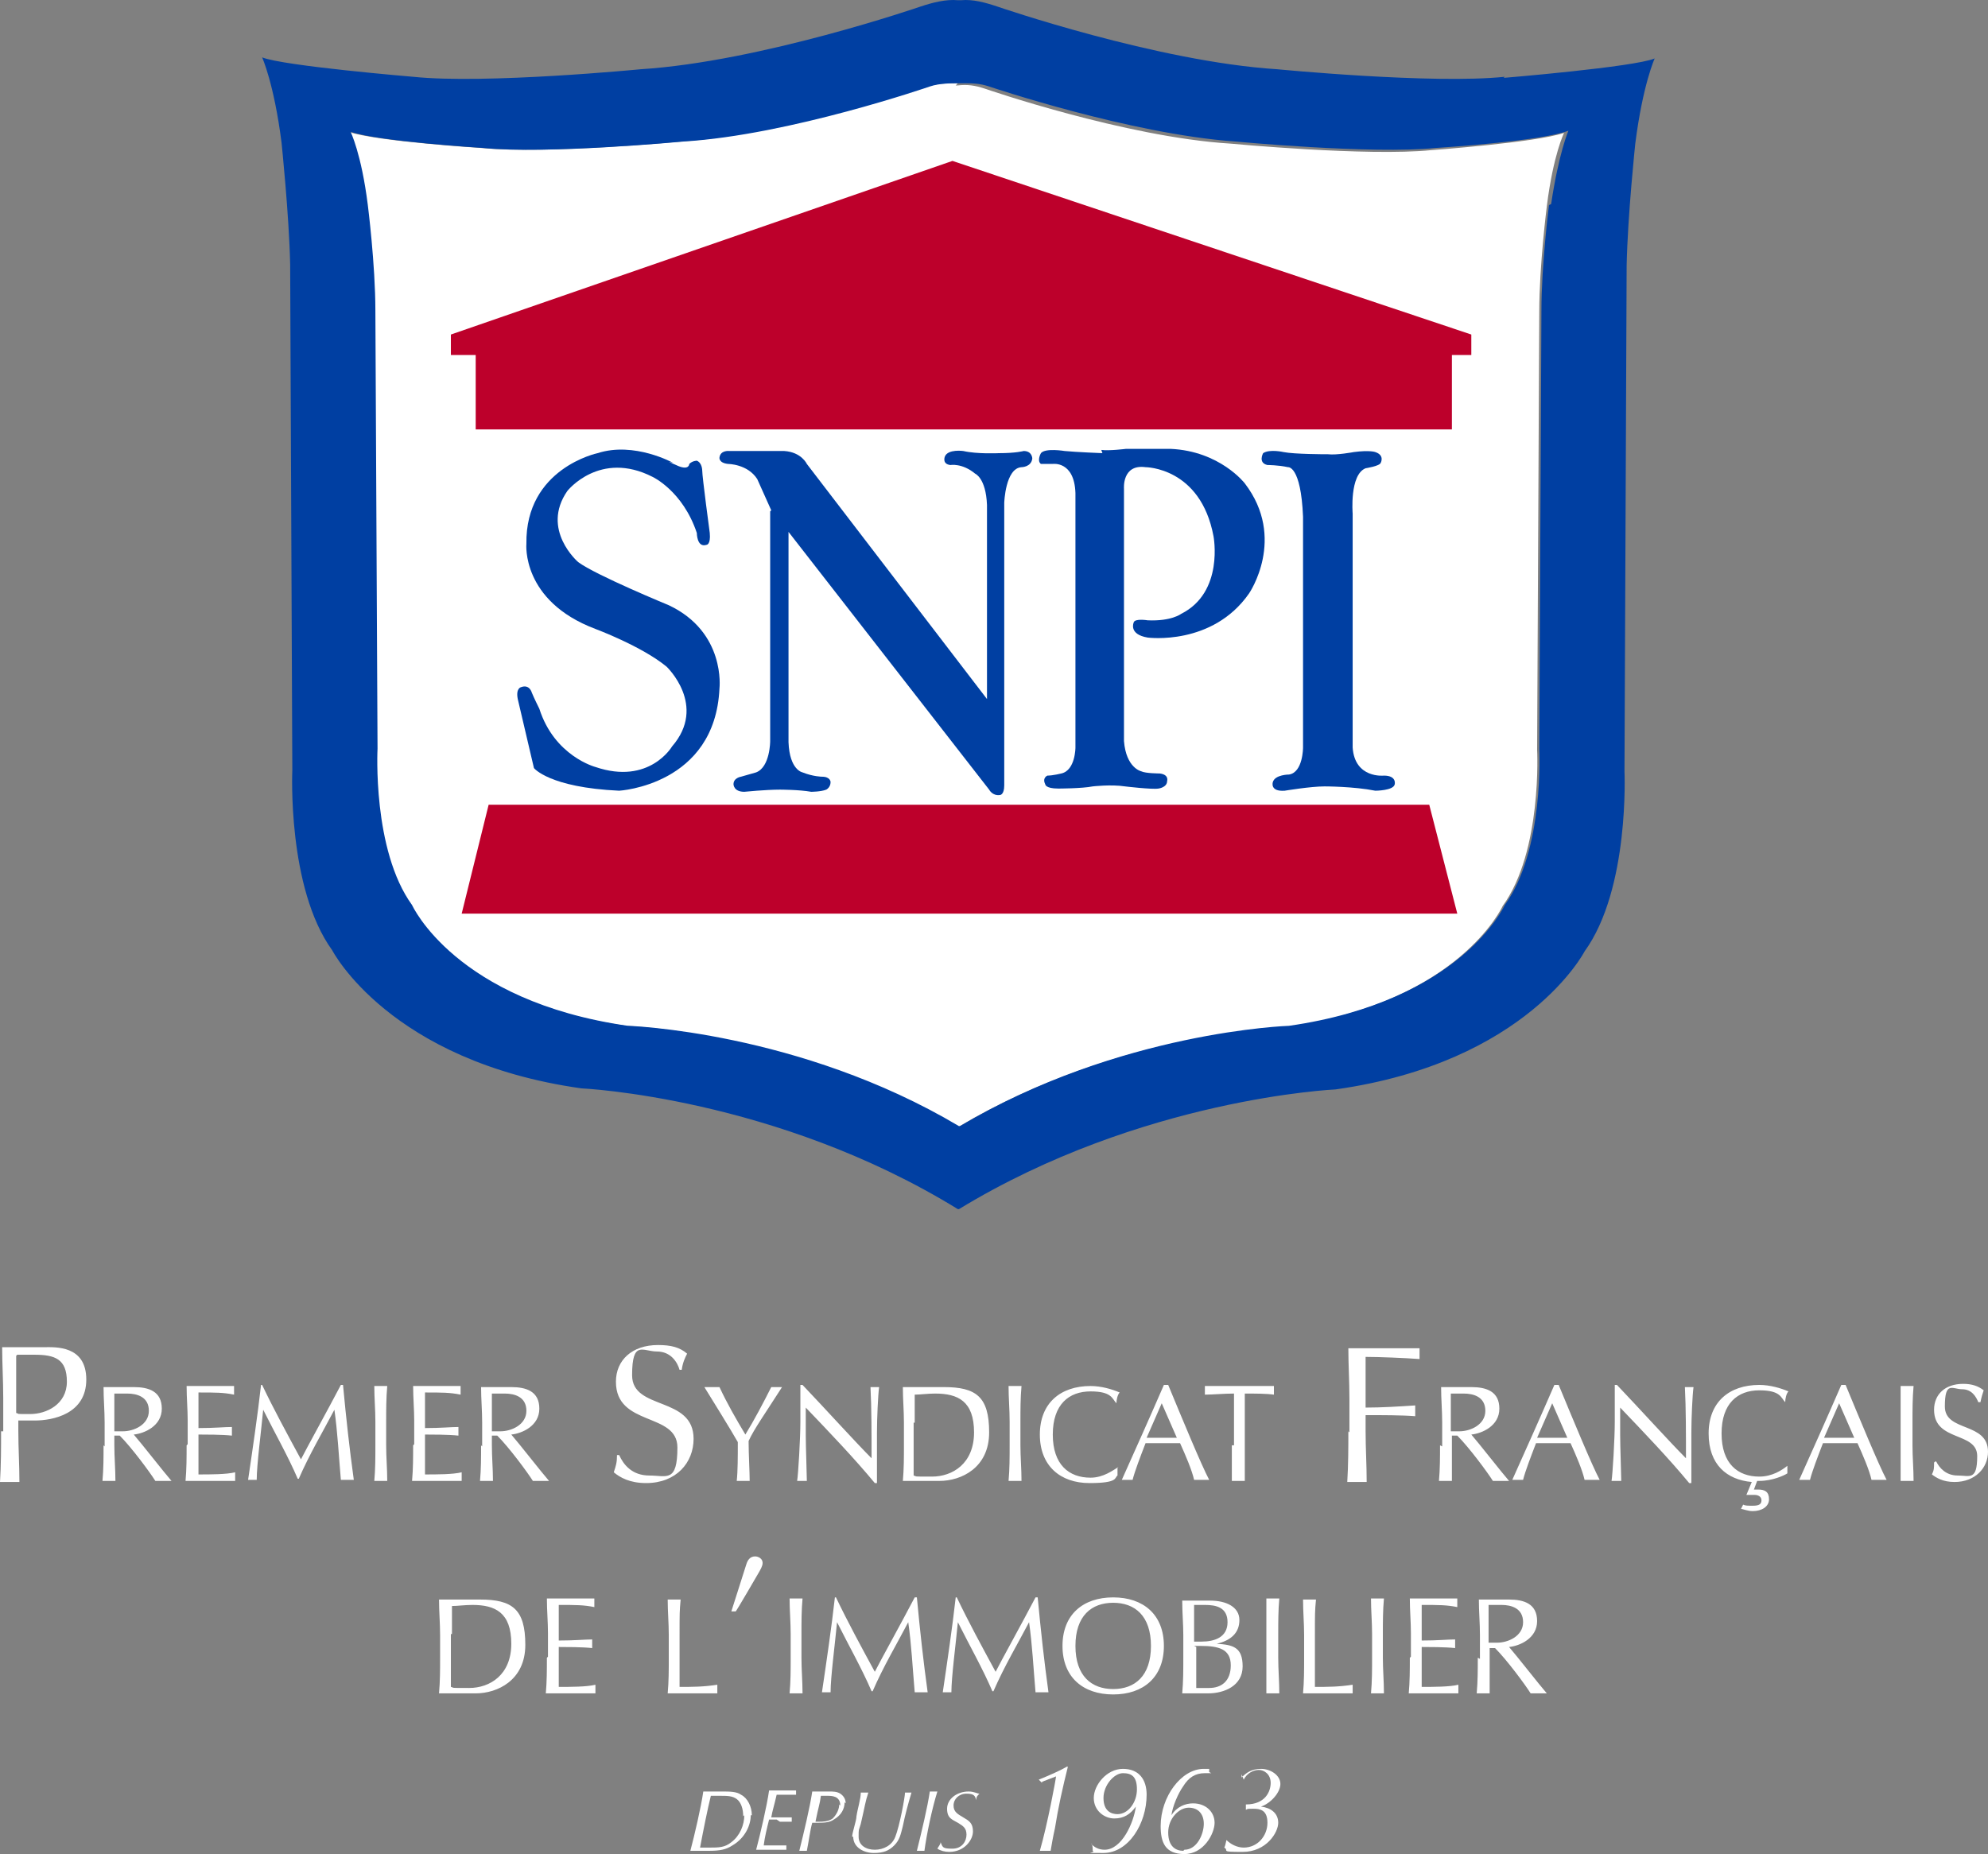
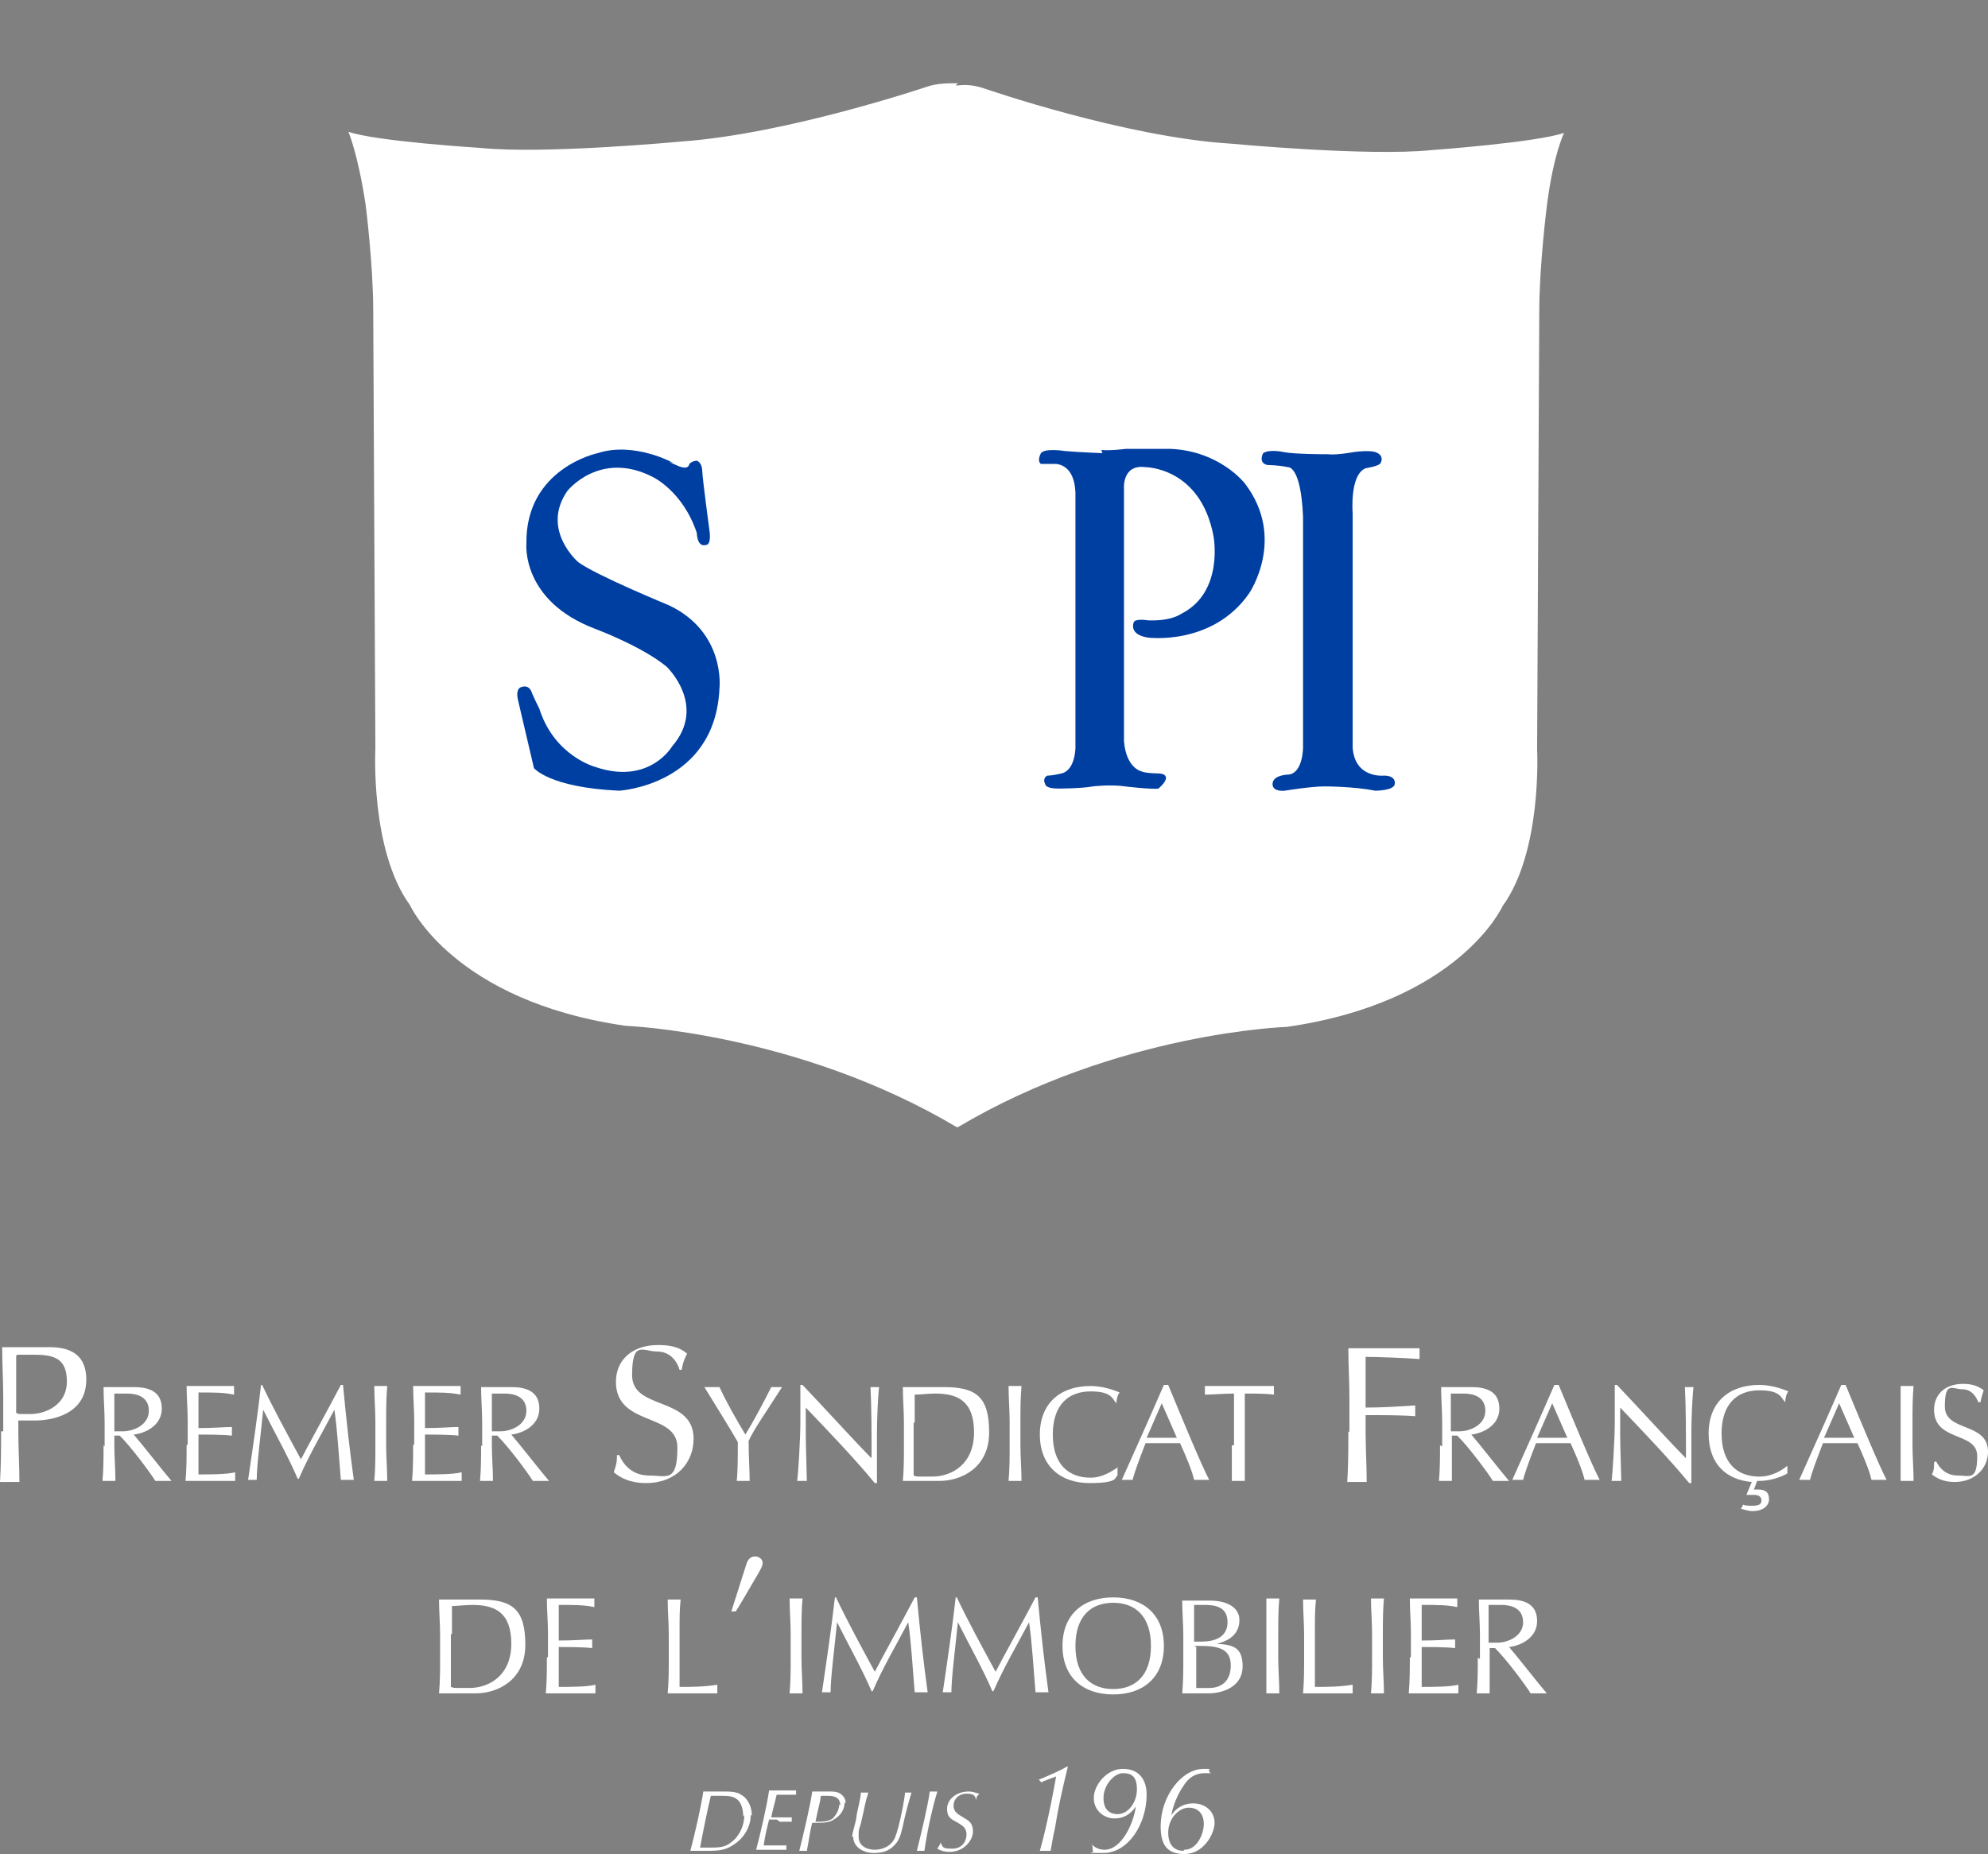
<svg xmlns="http://www.w3.org/2000/svg" height="100%" stroke-miterlimit="10" style="fill-rule:nonzero;clip-rule:evenodd;stroke-linecap:round;stroke-linejoin:round;" version="1.1" viewBox="-92.15 -190.06 184.3 171.919" width="100%" xml:space="preserve">
  <rect x="-92.15" y="-190.06" width="184.3" height="171.919" fill="#808080" stroke="none" />
  <defs />
  <g id="Layer">
    <g opacity="1">
      <g opacity="1">
        <path d="M-1.65-23.14C-1.65-23.44-1.55-23.54-1.35-23.74C-1.55-23.74-1.85-23.94-2.35-23.94C-3.45-23.94-4.35-23.24-4.35-22.34C-4.35-21.44-3.85-21.34-3.35-21.04C-2.85-20.74-2.55-20.54-2.55-19.94C-2.55-19.34-2.95-18.64-3.85-18.64C-4.75-18.64-4.75-18.74-4.95-19.24L-4.95-19.24C-4.95-19.04-5.15-18.84-5.25-18.64C-4.95-18.44-4.55-18.34-4.15-18.34C-2.75-18.34-1.95-19.44-1.95-20.24C-1.95-21.04-2.35-21.24-2.85-21.54C-3.35-21.84-3.75-22.04-3.75-22.64C-3.75-23.24-3.25-23.74-2.55-23.74C-1.85-23.74-1.75-23.54-1.65-23.14C-1.65-23.14-1.65-23.14-1.65-23.14ZM-7.25-18.44C-7.15-18.44-7.05-18.44-6.85-18.44C-6.65-18.44-6.55-18.44-6.45-18.44C-6.25-19.94-5.75-22.34-5.25-23.94C-5.35-23.94-5.45-23.94-5.65-23.94C-5.85-23.94-5.85-23.94-5.95-23.94C-6.15-22.54-6.75-20.04-7.15-18.44M-13.05-19.74C-13.05-18.74-12.05-18.24-11.15-18.24C-10.25-18.24-9.75-18.44-9.25-18.94C-8.75-19.44-8.65-19.94-8.45-20.74C-8.25-21.74-7.95-22.84-7.65-23.84C-7.65-23.84-7.85-23.84-7.95-23.84C-8.05-23.84-8.15-23.84-8.25-23.84C-8.25-23.44-8.75-20.74-9.15-19.74C-9.45-18.94-10.25-18.54-11.05-18.54C-11.85-18.54-12.55-18.94-12.55-19.74C-12.55-20.54-12.55-20.24-12.35-20.94C-11.95-22.64-11.95-22.94-11.65-23.84C-11.65-23.84-11.85-23.84-11.95-23.84C-12.05-23.84-12.25-23.84-12.35-23.84C-12.35-23.24-12.65-22.34-12.75-21.64C-12.75-21.24-13.15-20.14-13.15-19.74M-14.35-22.74C-14.35-22.34-14.55-21.84-14.95-21.44C-15.35-21.14-15.95-21.14-16.15-21.14C-16.35-21.14-16.45-21.14-16.55-21.14C-16.25-22.64-16.15-22.74-16.05-23.54C-15.85-23.54-15.65-23.54-15.45-23.54C-15.05-23.54-14.25-23.54-14.25-22.64M-13.75-22.84C-13.75-23.24-13.95-23.54-14.25-23.74C-14.55-23.94-14.95-23.94-15.25-23.94C-15.55-23.94-16.15-23.94-16.35-23.94C-16.55-23.94-16.65-23.94-16.85-23.94C-17.05-22.54-17.65-20.04-18.05-18.44C-18.05-18.44-17.85-18.44-17.65-18.44C-17.45-18.44-17.45-18.44-17.35-18.44C-17.15-19.44-17.05-20.34-16.85-21.04C-16.75-21.04-16.65-21.04-16.45-21.04C-15.85-21.04-15.25-21.04-14.85-21.34C-14.15-21.74-13.85-22.34-13.85-22.94M-19.85-21.14C-19.45-21.14-19.05-21.14-18.75-21.14C-18.75-21.34-18.75-21.34-18.75-21.54C-18.95-21.54-19.45-21.54-19.65-21.54L-20.65-21.54C-20.55-22.14-20.35-22.74-20.15-23.64C-19.65-23.64-18.75-23.64-18.35-23.64C-18.35-23.84-18.35-23.94-18.35-24.04C-18.55-24.04-19.05-24.04-19.45-24.04C-19.85-24.04-20.35-24.04-20.85-24.04C-21.05-22.64-21.65-20.04-22.05-18.54C-21.85-18.54-21.45-18.54-20.85-18.54C-20.25-18.54-19.75-18.54-19.25-18.54C-19.25-18.74-19.25-18.74-19.25-18.94C-19.95-18.94-20.65-18.94-21.35-18.94C-21.25-19.74-21.05-20.54-20.85-21.34L-20.15-21.34L-19.85-21.14ZM-23.15-21.74C-23.15-20.84-23.55-19.84-24.35-19.24C-24.95-18.74-25.55-18.74-26.35-18.74C-27.15-18.74-26.95-18.74-27.25-18.74C-26.95-20.34-26.55-22.34-26.25-23.54C-25.95-23.54-25.65-23.54-25.35-23.54C-24.75-23.54-24.25-23.54-23.85-23.24C-23.45-22.94-23.25-22.34-23.25-21.64M-22.45-21.74C-22.45-22.54-22.85-23.34-23.45-23.64C-23.85-23.94-24.55-23.94-25.15-23.94C-25.75-23.94-26.05-23.94-26.45-23.94C-26.85-23.94-26.75-23.94-26.95-23.94C-27.15-22.54-27.75-19.94-28.15-18.44C-28.15-18.44-27.85-18.44-27.55-18.44C-27.25-18.44-26.85-18.44-26.45-18.44C-25.45-18.44-24.85-18.54-24.25-18.94C-23.05-19.64-22.55-20.84-22.55-21.74" fill="#ffffff" fill-rule="nonzero" opacity="1" stroke="none" />
        <path d="M44.85-36.34C44.85-35.24 44.85-34.14 44.75-33.04C44.95-33.04 45.15-33.04 45.35-33.04C45.55-33.04 45.75-33.04 45.95-33.04C45.95-34.14 45.95-35.24 45.95-36.34L45.95-37.24L46.45-37.24C47.55-36.14 49.25-33.84 49.75-33.04C49.95-33.04 50.25-33.04 50.45-33.04C50.65-33.04 50.95-33.04 51.25-33.04C50.55-33.84 48.45-36.54 47.75-37.34C48.75-37.44 50.35-38.14 50.35-39.74C50.35-41.34 49.15-41.74 47.75-41.74C46.35-41.74 46.75-41.74 46.35-41.74C45.95-41.74 45.35-41.74 44.95-41.74C44.95-40.64 45.05-39.54 45.05-38.44L45.05-36.24L44.85-36.34ZM45.85-38.54C45.85-39.44 45.85-40.34 45.85-41.24C46.15-41.24 46.45-41.24 47.05-41.24C47.95-41.24 49.05-40.94 49.05-39.64C49.05-38.34 47.65-37.74 46.65-37.74C45.65-37.74 46.05-37.74 45.85-37.74L45.85-38.44L45.85-38.54ZM38.55-36.34C38.55-35.24 38.55-34.14 38.45-33.04C39.25-33.04 39.95-33.04 40.75-33.04C41.55-33.04 42.25-33.04 43.05-33.04C43.05-33.14 43.05-33.34 43.05-33.44C43.05-33.54 43.05-33.74 43.05-33.84C42.25-33.64 40.75-33.64 39.65-33.64C39.65-33.94 39.65-34.54 39.65-35.54C39.65-36.54 39.65-37.04 39.65-37.34C40.25-37.34 41.85-37.34 42.75-37.24C42.75-37.34 42.75-37.54 42.75-37.64C42.75-37.74 42.75-37.94 42.75-38.04C42.05-38.04 41.15-37.94 39.65-37.94C39.65-38.24 39.65-38.94 39.65-39.64C39.65-40.34 39.65-40.74 39.65-41.24C41.25-41.24 41.95-41.24 42.95-41.04C42.95-41.14 42.95-41.34 42.95-41.44C42.95-41.54 42.95-41.74 42.95-41.84C42.25-41.84 41.45-41.84 40.75-41.84C40.05-41.84 39.25-41.84 38.55-41.84C38.55-40.74 38.65-39.64 38.65-38.64L38.65-36.44L38.55-36.34ZM35.05-36.34C35.05-35.24 35.05-34.14 34.95-33.04C35.15-33.04 35.35-33.04 35.55-33.04C35.75-33.04 35.95-33.04 36.15-33.04C36.15-34.14 36.05-35.24 36.05-36.34L36.05-38.54C36.05-39.64 36.05-40.74 36.15-41.84C35.95-41.84 35.75-41.84 35.55-41.84C35.35-41.84 35.15-41.84 34.95-41.84C34.95-40.74 35.05-39.64 35.05-38.54L35.05-36.34ZM28.75-36.34C28.75-35.24 28.75-34.14 28.65-33.04C29.45-33.04 30.15-33.04 30.95-33.04C31.75-33.04 32.55-33.04 33.25-33.04C33.25-33.14 33.25-33.34 33.25-33.44C33.25-33.54 33.25-33.74 33.25-33.84C31.95-33.64 30.95-33.64 29.75-33.64C29.75-34.84 29.75-36.34 29.75-38.44C29.75-40.54 29.75-40.64 29.85-41.74C29.65-41.74 29.45-41.74 29.25-41.74C29.05-41.74 28.85-41.74 28.65-41.74C28.65-40.64 28.75-39.54 28.75-38.44L28.75-36.24L28.75-36.34ZM25.25-36.34C25.25-35.24 25.25-34.14 25.25-33.04C25.45-33.04 25.65-33.04 25.85-33.04C26.05-33.04 26.25-33.04 26.45-33.04C26.45-34.14 26.35-35.24 26.35-36.34L26.35-38.54C26.35-39.64 26.35-40.74 26.45-41.84C26.25-41.84 26.05-41.84 25.85-41.84C25.65-41.84 25.45-41.84 25.25-41.84C25.25-40.74 25.25-39.64 25.25-38.54L25.25-36.34ZM18.55-37.44L19.15-37.44C20.85-37.44 21.95-37.14 21.95-35.64C21.95-34.14 21.05-33.54 19.95-33.54C18.85-33.54 19.05-33.54 18.75-33.54C18.75-34.34 18.75-35.24 18.75-36.04L18.75-37.34L18.55-37.44ZM18.55-37.94L18.55-38.84C18.55-39.64 18.55-40.44 18.55-41.24C18.75-41.24 19.05-41.24 19.55-41.24C20.55-41.24 21.65-41.04 21.65-39.64C21.65-38.24 20.45-37.84 19.25-37.84L18.55-37.84L18.55-37.94ZM17.55-36.34C17.55-35.24 17.55-34.14 17.45-33.04C17.85-33.04 18.25-33.04 18.65-33.04C19.05-33.04 19.45-33.04 19.85-33.04C21.35-33.04 23.05-33.74 23.05-35.54C23.05-37.34 22.15-37.54 20.65-37.64L20.65-37.64C21.95-37.94 22.75-38.64 22.75-39.84C22.75-41.04 21.55-41.64 20.05-41.64C18.55-41.64 19.15-41.64 18.75-41.64C18.35-41.64 17.85-41.64 17.45-41.64C17.45-40.54 17.55-39.44 17.55-38.44L17.55-36.24L17.55-36.34ZM6.35-37.44C6.35-34.54 8.25-32.94 11.05-32.94C13.85-32.94 15.75-34.54 15.75-37.44C15.75-40.34 13.85-41.94 11.05-41.94C8.25-41.94 6.35-40.34 6.35-37.44M14.55-37.44C14.55-34.64 13.05-33.44 11.05-33.44C9.05-33.44 7.55-34.64 7.55-37.44C7.55-40.24 9.05-41.44 11.05-41.44C13.05-41.44 14.55-40.24 14.55-37.44M-3.55-41.94C-3.85-39.24-4.35-35.84-4.75-33.14C-4.55-33.14-4.45-33.14-4.35-33.14C-4.25-33.14-4.05-33.14-3.95-33.14C-3.95-34.54-3.55-37.54-3.35-39.64L-3.35-39.64C-2.25-37.44-1.05-35.34-0.15-33.24L-0.05-33.24C0.95-35.54 2.15-37.54 3.25-39.64L3.25-39.64C3.55-37.54 3.65-35.44 3.85-33.14C4.05-33.14 4.25-33.14 4.45-33.14C4.65-33.14 4.85-33.14 5.05-33.14C4.65-36.04 4.35-38.74 4.05-41.94L3.85-41.94C2.65-39.64 0.65-36.04 0.15-35.04C-1.15-37.44-2.35-39.64-3.45-41.94L-3.65-41.94L-3.55-41.94ZM-14.75-41.94C-15.05-39.24-15.55-35.84-15.95-33.14C-15.75-33.14-15.65-33.14-15.55-33.14C-15.45-33.14-15.25-33.14-15.15-33.14C-15.15-34.54-14.75-37.54-14.55-39.64L-14.55-39.64C-13.45-37.44-12.25-35.34-11.35-33.24L-11.25-33.24C-10.25-35.54-9.05-37.54-7.95-39.64L-7.95-39.64C-7.65-37.54-7.55-35.44-7.35-33.14C-7.15-33.14-6.95-33.14-6.75-33.14C-6.55-33.14-6.35-33.14-6.15-33.14C-6.55-36.04-6.85-38.74-7.15-41.94L-7.35-41.94C-8.55-39.64-10.55-36.04-11.05-35.04C-12.35-37.44-13.55-39.64-14.65-41.94L-14.85-41.94L-14.75-41.94ZM-18.85-36.34C-18.85-35.24-18.85-34.14-18.95-33.04C-18.75-33.04-18.55-33.04-18.35-33.04C-18.15-33.04-17.95-33.04-17.75-33.04C-17.75-34.14-17.85-35.24-17.85-36.34L-17.85-38.54C-17.85-39.64-17.85-40.74-17.75-41.84C-17.95-41.84-18.15-41.84-18.35-41.84C-18.55-41.84-18.75-41.84-18.95-41.84C-18.95-40.74-18.85-39.64-18.85-38.54L-18.85-36.34ZM-24.25-40.64L-23.95-40.64C-23.95-40.54-21.75-44.34-21.75-44.34C-21.65-44.54-21.45-44.84-21.45-45.14C-21.45-45.54-21.85-45.74-22.15-45.74C-22.65-45.74-22.85-45.34-22.95-45.04L-24.35-40.64L-24.25-40.64ZM-30.15-36.34C-30.15-35.24-30.15-34.14-30.25-33.04C-29.45-33.04-28.75-33.04-27.95-33.04C-27.15-33.04-26.35-33.04-25.65-33.04C-25.65-33.14-25.65-33.34-25.65-33.44C-25.65-33.54-25.65-33.74-25.65-33.84C-26.95-33.64-27.95-33.64-29.15-33.64C-29.15-34.84-29.15-36.34-29.15-38.44C-29.15-40.54-29.15-40.64-29.05-41.74C-29.25-41.74-29.45-41.74-29.65-41.74C-29.85-41.74-30.05-41.74-30.25-41.74C-30.25-40.64-30.15-39.54-30.15-38.44L-30.15-36.24L-30.15-36.34ZM-41.45-36.34C-41.45-35.24-41.45-34.14-41.55-33.04C-40.75-33.04-40.05-33.04-39.25-33.04C-38.45-33.04-37.75-33.04-36.95-33.04C-36.95-33.14-36.95-33.34-36.95-33.44C-36.95-33.54-36.95-33.74-36.95-33.84C-37.75-33.64-39.25-33.64-40.35-33.64C-40.35-33.94-40.35-34.54-40.35-35.54C-40.35-36.54-40.35-37.04-40.35-37.34C-39.75-37.34-38.15-37.34-37.25-37.24C-37.25-37.34-37.25-37.54-37.25-37.64C-37.25-37.74-37.25-37.94-37.25-38.04C-37.95-38.04-38.85-37.94-40.35-37.94C-40.35-38.24-40.35-38.94-40.35-39.64C-40.35-40.34-40.35-40.74-40.35-41.24C-38.75-41.24-38.05-41.24-37.05-41.04C-37.05-41.14-37.05-41.34-37.05-41.44C-37.05-41.54-37.05-41.74-37.05-41.84C-37.75-41.84-38.55-41.84-39.25-41.84C-39.95-41.84-40.75-41.84-41.45-41.84C-41.45-40.74-41.35-39.64-41.35-38.64L-41.35-36.44L-41.45-36.34ZM-51.35-36.34C-51.35-35.24-51.35-34.14-51.45-33.04C-50.85-33.04-50.35-33.04-49.75-33.04C-49.15-33.04-48.65-33.04-48.05-33.04C-46.05-33.04-43.45-34.24-43.45-37.54C-43.45-40.84-44.65-41.74-47.65-41.74C-50.65-41.74-48.95-41.74-49.55-41.74C-50.15-41.74-50.85-41.74-51.45-41.74C-51.45-40.64-51.35-39.54-51.35-38.44L-51.35-36.24L-51.35-36.34ZM-50.25-38.54C-50.25-39.44-50.25-40.34-50.25-41.14C-49.75-41.14-49.05-41.24-48.35-41.24C-46.25-41.24-44.75-40.54-44.75-37.64C-44.75-34.74-46.75-33.54-48.65-33.54C-50.55-33.54-49.95-33.54-50.35-33.64C-50.35-34.54-50.35-35.44-50.35-36.34L-50.35-38.54L-50.25-38.54Z" fill="#ffffff" fill-rule="nonzero" opacity="1" stroke="none" />
        <path d="M87.15-54.44C87.15-53.94 87.15-53.74 86.95-53.34C87.35-53.04 87.95-52.64 89.05-52.64C90.95-52.64 92.15-53.94 92.15-55.44C92.15-58.24 88.15-57.24 88.15-59.64C88.15-62.04 88.85-61.24 89.75-61.24C90.65-61.24 91.05-60.54 91.25-60.04L91.45-60.04C91.55-60.54 91.65-60.84 91.75-61.14C91.25-61.54 90.65-61.74 89.85-61.74C88.15-61.74 87.15-60.74 87.15-59.34C87.15-56.34 91.15-57.34 91.15-55.04C91.15-52.74 90.45-53.24 89.35-53.24C88.25-53.24 87.65-53.94 87.35-54.54L87.25-54.54L87.15-54.44ZM84.05-56.04C84.05-54.94 84.05-53.84 84.05-52.74C84.25-52.74 84.45-52.74 84.65-52.74C84.85-52.74 85.05-52.74 85.25-52.74C85.25-53.84 85.15-54.94 85.15-56.04L85.15-58.24C85.15-59.34 85.15-60.44 85.25-61.54C85.05-61.54 84.85-61.54 84.65-61.54C84.45-61.54 84.25-61.54 84.05-61.54C84.05-60.44 84.05-59.34 84.05-58.24L84.05-56.04ZM79.75-56.74C79.25-56.74 78.85-56.74 78.35-56.74C77.85-56.74 77.45-56.74 76.95-56.74L78.35-59.94L79.75-56.74ZM78.55-61.64C77.25-58.64 75.95-55.74 74.65-52.84C74.85-52.84 74.95-52.84 75.15-52.84C75.35-52.84 75.45-52.84 75.65-52.84C75.85-53.64 76.35-54.94 76.85-56.24C77.35-56.24 77.85-56.24 78.35-56.24C78.85-56.24 79.45-56.24 80.05-56.24C80.55-55.14 81.15-53.74 81.35-52.84C81.55-52.84 81.75-52.84 82.05-52.84C82.35-52.84 82.45-52.84 82.75-52.84C82.05-54.14 80.15-58.74 78.95-61.64L78.75-61.64L78.55-61.64ZM70.05-51.44L70.05-51.44C70.05-51.44 70.35-51.44 70.55-51.44C70.75-51.44 71.15-51.34 71.15-50.94C71.15-50.54 70.85-50.44 70.35-50.44C69.85-50.44 69.65-50.44 69.45-50.54L69.25-50.14C69.45-50.14 69.85-49.94 70.35-49.94C71.15-49.94 71.85-50.34 71.85-51.04C71.85-51.74 71.45-51.94 70.85-51.94C70.25-51.94 70.55-51.94 70.45-51.94L70.75-52.74L70.95-52.74C72.15-52.74 73.25-53.24 73.55-53.44L73.55-54.14C73.65-54.14 73.55-54.14 73.55-54.14C73.05-53.74 72.15-53.14 70.95-53.14C68.95-53.14 67.45-54.34 67.45-57.14C67.45-59.94 68.95-61.14 70.95-61.14C72.95-61.14 72.95-60.44 73.35-60.04L73.35-60.04C73.35-60.34 73.45-60.84 73.65-61.04C72.95-61.34 71.95-61.64 70.95-61.64C68.15-61.64 66.25-60.04 66.25-57.14C66.25-54.24 67.95-52.84 70.25-52.64L69.75-51.44L70.05-51.44ZM64.65-52.64C64.65-53.24 64.65-55.94 64.65-57.24C64.65-58.54 64.75-60.74 64.85-61.44C64.75-61.44 64.55-61.44 64.45-61.44C64.35-61.44 64.15-61.44 64.05-61.44C64.15-59.54 64.15-57.04 64.15-54.84C62.65-56.34 59.85-59.44 57.75-61.64L57.55-61.64C57.55-61.04 57.55-59.84 57.55-58.24C57.55-56.64 57.35-53.34 57.25-52.74C57.45-52.74 57.55-52.74 57.75-52.74C57.95-52.74 58.05-52.74 58.15-52.74C58.15-53.24 58.05-55.94 58.05-56.94C58.05-57.94 58.05-59.04 58.05-59.54C60.25-57.24 62.55-54.84 64.45-52.54L64.65-52.54L64.65-52.64ZM53.15-56.74C52.65-56.74 52.25-56.74 51.75-56.74C51.25-56.74 50.85-56.74 50.35-56.74L51.75-59.94L53.15-56.74ZM51.95-61.64C50.65-58.64 49.35-55.74 48.05-52.84C48.25-52.84 48.35-52.84 48.55-52.84C48.75-52.84 48.85-52.84 49.05-52.84C49.25-53.64 49.75-54.94 50.25-56.24C50.75-56.24 51.25-56.24 51.75-56.24C52.25-56.24 52.85-56.24 53.45-56.24C53.95-55.14 54.55-53.74 54.75-52.84C54.95-52.84 55.15-52.84 55.45-52.84C55.75-52.84 55.85-52.84 56.15-52.84C55.45-54.14 53.55-58.74 52.35-61.64L52.15-61.64L51.95-61.64ZM41.35-56.04C41.35-54.94 41.35-53.84 41.25-52.74C41.45-52.74 41.65-52.74 41.85-52.74C42.05-52.74 42.25-52.74 42.45-52.74C42.45-53.84 42.45-54.94 42.45-56.04L42.45-56.94L42.95-56.94C44.05-55.84 45.75-53.54 46.25-52.74C46.45-52.74 46.75-52.74 46.95-52.74C47.15-52.74 47.45-52.74 47.75-52.74C47.05-53.54 44.95-56.24 44.25-57.04C45.25-57.14 46.85-57.84 46.85-59.44C46.85-61.04 45.65-61.44 44.25-61.44C42.85-61.44 43.25-61.44 42.85-61.44C42.45-61.44 41.85-61.44 41.45-61.44C41.45-60.34 41.55-59.24 41.55-58.14L41.55-55.94L41.35-56.04ZM42.35-58.14C42.35-59.04 42.35-59.94 42.35-60.84C42.65-60.84 42.95-60.84 43.55-60.84C44.45-60.84 45.55-60.54 45.55-59.24C45.55-57.94 44.15-57.34 43.15-57.34C42.15-57.34 42.55-57.34 42.35-57.34L42.35-58.04L42.35-58.14ZM32.85-57.34C32.85-55.84 32.85-54.24 32.75-52.64C33.05-52.64 33.35-52.64 33.65-52.64C33.95-52.64 34.25-52.64 34.55-52.64C34.55-54.24 34.45-55.74 34.45-57.34L34.45-58.84C35.95-58.84 37.85-58.84 39.05-58.74C39.05-58.94 39.05-59.14 39.05-59.24C39.05-59.34 39.05-59.64 39.05-59.74C37.55-59.64 35.95-59.54 34.45-59.54C34.45-60.34 34.45-60.94 34.45-61.84C34.45-62.74 34.45-63.34 34.45-64.24C35.65-64.24 38.15-64.14 39.45-64.04C39.45-64.24 39.45-64.44 39.45-64.54C39.45-64.64 39.45-64.94 39.45-65.04C38.15-65.04 37.05-65.04 36.05-65.04C35.05-65.04 33.95-65.04 32.85-65.04C32.85-63.54 32.95-61.94 32.95-60.34L32.95-57.24L32.85-57.34ZM22.05-56.04C22.05-54.94 22.05-53.84 22.05-52.74C22.25-52.74 22.45-52.74 22.65-52.74C22.85-52.74 23.05-52.74 23.25-52.74C23.25-53.84 23.25-54.94 23.25-56.04L23.25-58.24C23.25-59.14 23.25-59.94 23.25-60.84C24.15-60.84 25.25-60.84 25.95-60.74C25.95-60.84 25.95-61.04 25.95-61.14C25.95-61.24 25.95-61.44 25.95-61.54C24.85-61.54 23.75-61.54 22.75-61.54C21.75-61.54 20.55-61.54 19.55-61.54C19.55-61.44 19.55-61.24 19.55-61.14C19.55-61.04 19.55-60.84 19.55-60.74C20.25-60.74 21.35-60.84 22.25-60.84C22.25-59.94 22.25-59.14 22.25-58.24L22.25-56.04L22.05-56.04ZM16.95-56.74C16.45-56.74 16.05-56.74 15.55-56.74C15.05-56.74 14.65-56.74 14.15-56.74L15.55-59.94L16.95-56.74ZM15.75-61.64C14.45-58.64 13.15-55.74 11.85-52.84C12.05-52.84 12.15-52.84 12.35-52.84C12.55-52.84 12.65-52.84 12.85-52.84C13.05-53.64 13.55-54.94 14.05-56.24C14.55-56.24 15.05-56.24 15.55-56.24C16.05-56.24 16.65-56.24 17.25-56.24C17.75-55.14 18.35-53.74 18.55-52.84C18.75-52.84 18.95-52.84 19.25-52.84C19.55-52.84 19.65-52.84 19.95-52.84C19.25-54.14 17.35-58.74 16.15-61.64L15.95-61.64L15.75-61.64ZM11.55-54.04L11.55-54.04C11.05-53.74 10.15-53.04 8.95-53.04C6.95-53.04 5.45-54.24 5.45-57.04C5.45-59.84 6.95-61.04 8.95-61.04C10.95-61.04 10.95-60.34 11.35-59.94L11.35-59.94C11.35-60.24 11.45-60.74 11.65-60.94C10.95-61.24 9.95-61.54 8.95-61.54C6.15-61.54 4.25-59.94 4.25-57.04C4.25-54.14 6.15-52.54 8.85-52.54C11.55-52.54 11.15-53.04 11.45-53.24L11.45-53.94L11.55-54.04ZM1.45-56.04C1.45-54.94 1.45-53.84 1.35-52.74C1.55-52.74 1.75-52.74 1.95-52.74C2.15-52.74 2.35-52.74 2.55-52.74C2.55-53.84 2.45-54.94 2.45-56.04L2.45-58.24C2.45-59.34 2.45-60.44 2.55-61.54C2.35-61.54 2.15-61.54 1.95-61.54C1.75-61.54 1.55-61.54 1.35-61.54C1.35-60.44 1.45-59.34 1.45-58.24L1.45-56.04ZM-8.35-56.04C-8.35-54.94-8.35-53.84-8.45-52.74C-7.85-52.74-7.35-52.74-6.75-52.74C-6.15-52.74-5.65-52.74-5.05-52.74C-3.05-52.74-0.45-53.94-0.45-57.24C-0.45-60.54-1.65-61.44-4.65-61.44C-7.65-61.44-5.95-61.44-6.55-61.44C-7.15-61.44-7.85-61.44-8.45-61.44C-8.45-60.34-8.35-59.24-8.35-58.14L-8.35-55.94L-8.35-56.04ZM-7.35-58.14C-7.35-59.04-7.35-59.94-7.35-60.74C-6.85-60.74-6.15-60.84-5.45-60.84C-3.35-60.84-1.85-60.14-1.85-57.24C-1.85-54.34-3.85-53.14-5.75-53.14C-7.65-53.14-7.05-53.14-7.45-53.24C-7.45-54.14-7.45-55.04-7.45-55.94L-7.45-58.14L-7.35-58.14ZM-10.85-52.64C-10.85-53.24-10.85-55.94-10.85-57.24C-10.85-58.54-10.75-60.74-10.65-61.44C-10.75-61.44-10.95-61.44-11.05-61.44C-11.15-61.44-11.35-61.44-11.45-61.44C-11.35-59.54-11.35-57.04-11.35-54.84C-12.85-56.34-15.65-59.44-17.75-61.64L-17.95-61.64C-17.95-61.04-17.95-59.84-17.95-58.24C-17.95-56.64-18.15-53.34-18.25-52.74C-18.05-52.74-17.95-52.74-17.75-52.74C-17.55-52.74-17.45-52.74-17.35-52.74C-17.35-53.24-17.45-55.94-17.45-56.94C-17.45-57.94-17.45-59.04-17.45-59.54C-15.25-57.24-12.95-54.84-11.05-52.54L-10.85-52.54L-10.85-52.64ZM-23.75-56.34C-23.75-55.04-23.75-53.64-23.85-52.74C-23.65-52.74-23.45-52.74-23.25-52.74C-23.05-52.74-22.85-52.74-22.65-52.74C-22.65-53.54-22.75-55.24-22.75-56.44C-22.25-57.54-21.25-58.94-19.65-61.44C-19.85-61.44-19.95-61.44-20.15-61.44C-20.35-61.44-20.45-61.44-20.65-61.44C-21.35-60.04-22.25-58.34-23.05-57.04C-23.95-58.54-24.75-59.94-25.45-61.44C-25.65-61.44-25.95-61.44-26.15-61.44C-26.35-61.44-26.65-61.44-26.85-61.44C-26.35-60.64-24.25-57.24-23.75-56.34M-34.95-55.14C-34.95-54.44-35.05-54.14-35.25-53.54C-34.65-53.04-33.75-52.54-32.25-52.54C-29.45-52.54-27.85-54.44-27.85-56.64C-27.85-60.64-33.55-59.24-33.55-62.54C-33.55-65.84-32.55-64.74-31.25-64.74C-29.95-64.74-29.35-63.74-29.15-63.04L-28.95-63.04C-28.85-63.74-28.65-64.14-28.45-64.54C-29.15-65.14-29.95-65.34-31.15-65.34C-33.55-65.34-35.05-63.94-35.05-61.94C-35.05-57.74-29.35-59.14-29.35-55.84C-29.35-52.54-30.35-53.24-31.95-53.24C-33.55-53.24-34.35-54.24-34.75-55.14C-34.75-55.14-34.95-55.14-34.95-55.14ZM-47.55-56.04C-47.55-54.94-47.55-53.84-47.65-52.74C-47.45-52.74-47.25-52.74-47.05-52.74C-46.85-52.74-46.65-52.74-46.45-52.74C-46.45-53.84-46.55-54.94-46.55-56.04L-46.55-56.94L-46.05-56.94C-44.95-55.84-43.25-53.54-42.75-52.74C-42.55-52.74-42.25-52.74-42.05-52.74C-41.85-52.74-41.55-52.74-41.25-52.74C-41.95-53.54-44.05-56.24-44.75-57.04C-43.75-57.14-42.15-57.84-42.15-59.44C-42.15-61.04-43.35-61.44-44.75-61.44C-46.15-61.44-45.75-61.44-46.15-61.44C-46.55-61.44-47.15-61.44-47.55-61.44C-47.55-60.34-47.45-59.24-47.45-58.14L-47.45-55.94L-47.55-56.04ZM-46.55-58.14C-46.55-59.04-46.55-59.94-46.55-60.84C-46.25-60.84-45.95-60.84-45.35-60.84C-44.45-60.84-43.35-60.54-43.35-59.24C-43.35-57.94-44.75-57.34-45.75-57.34C-46.75-57.34-46.35-57.34-46.55-57.34L-46.55-58.04L-46.55-58.14ZM-53.85-56.04C-53.85-54.94-53.85-53.84-53.95-52.74C-53.15-52.74-52.45-52.74-51.65-52.74C-50.85-52.74-50.15-52.74-49.35-52.74C-49.35-52.84-49.35-53.04-49.35-53.14C-49.35-53.24-49.35-53.44-49.35-53.54C-50.15-53.34-51.65-53.34-52.75-53.34C-52.75-53.64-52.75-54.24-52.75-55.24C-52.75-56.24-52.75-56.74-52.75-57.04C-52.15-57.04-50.55-57.04-49.65-56.94C-49.65-57.04-49.65-57.14-49.65-57.34C-49.65-57.54-49.65-57.64-49.65-57.74C-50.35-57.74-51.25-57.64-52.75-57.64C-52.75-57.94-52.75-58.64-52.75-59.34C-52.75-60.04-52.75-60.44-52.75-60.94C-51.15-60.94-50.45-60.94-49.45-60.74C-49.45-60.84-49.45-61.04-49.45-61.14C-49.45-61.24-49.45-61.44-49.45-61.54C-50.15-61.54-50.95-61.54-51.65-61.54C-52.35-61.54-53.15-61.54-53.85-61.54C-53.85-60.44-53.75-59.34-53.75-58.34L-53.75-56.14L-53.85-56.04ZM-57.35-56.04C-57.35-54.94-57.35-53.84-57.45-52.74C-57.25-52.74-57.05-52.74-56.85-52.74C-56.65-52.74-56.45-52.74-56.25-52.74C-56.25-53.84-56.35-54.94-56.35-56.04L-56.35-58.24C-56.35-59.34-56.35-60.44-56.25-61.54C-56.45-61.54-56.65-61.54-56.85-61.54C-57.05-61.54-57.25-61.54-57.45-61.54C-57.45-60.44-57.35-59.34-57.35-58.24L-57.35-56.04ZM-67.95-61.64C-68.25-58.94-68.75-55.54-69.15-52.84C-68.95-52.84-68.85-52.84-68.75-52.84C-68.65-52.84-68.45-52.84-68.35-52.84C-68.35-54.24-67.95-57.24-67.75-59.34L-67.75-59.34C-66.65-57.14-65.45-55.04-64.55-52.94L-64.45-52.94C-63.45-55.24-62.25-57.24-61.15-59.34L-61.15-59.34C-60.85-57.24-60.75-55.14-60.55-52.84C-60.35-52.84-60.15-52.84-59.95-52.84C-59.75-52.84-59.55-52.84-59.35-52.84C-59.75-55.74-60.05-58.44-60.35-61.64L-60.55-61.64C-61.75-59.34-63.75-55.74-64.25-54.74C-65.55-57.14-66.75-59.34-67.85-61.64L-68.05-61.64L-67.95-61.64ZM-74.85-56.04C-74.85-54.94-74.85-53.84-74.95-52.74C-74.15-52.74-73.45-52.74-72.65-52.74C-71.85-52.74-71.15-52.74-70.35-52.74C-70.35-52.84-70.35-53.04-70.35-53.14C-70.35-53.24-70.35-53.44-70.35-53.54C-71.15-53.34-72.65-53.34-73.75-53.34C-73.75-53.64-73.75-54.24-73.75-55.24C-73.75-56.24-73.75-56.74-73.75-57.04C-73.15-57.04-71.55-57.04-70.65-56.94C-70.65-57.04-70.65-57.14-70.65-57.34C-70.65-57.54-70.65-57.64-70.65-57.74C-71.35-57.74-72.25-57.64-73.75-57.64C-73.75-57.94-73.75-58.64-73.75-59.34C-73.75-60.04-73.75-60.44-73.75-60.94C-72.15-60.94-71.45-60.94-70.45-60.74C-70.45-60.84-70.45-61.04-70.45-61.14C-70.45-61.24-70.45-61.44-70.45-61.54C-71.15-61.54-71.95-61.54-72.65-61.54C-73.35-61.54-74.15-61.54-74.85-61.54C-74.85-60.44-74.75-59.34-74.75-58.34L-74.75-56.14L-74.85-56.04ZM-82.55-56.04C-82.55-54.94-82.55-53.84-82.65-52.74C-82.45-52.74-82.25-52.74-82.05-52.74C-81.85-52.74-81.65-52.74-81.45-52.74C-81.45-53.84-81.55-54.94-81.55-56.04L-81.55-56.94L-81.05-56.94C-79.95-55.84-78.25-53.54-77.75-52.74C-77.55-52.74-77.25-52.74-77.05-52.74C-76.85-52.74-76.55-52.74-76.25-52.74C-76.95-53.54-79.05-56.24-79.75-57.04C-78.75-57.14-77.15-57.84-77.15-59.44C-77.15-61.04-78.35-61.44-79.75-61.44C-81.15-61.44-80.75-61.44-81.15-61.44C-81.55-61.44-82.15-61.44-82.55-61.44C-82.55-60.34-82.45-59.24-82.45-58.14L-82.45-55.94L-82.55-56.04ZM-81.55-58.14C-81.55-59.04-81.55-59.94-81.55-60.84C-81.25-60.84-80.95-60.84-80.35-60.84C-79.45-60.84-78.35-60.54-78.35-59.24C-78.35-57.94-79.75-57.34-80.75-57.34C-81.75-57.34-81.35-57.34-81.55-57.34L-81.55-58.04L-81.55-58.14ZM-90.55-64.44L-88.95-64.44C-87.05-64.44-85.95-64.04-85.95-61.94C-85.95-59.84-87.85-58.94-89.35-58.94C-90.85-58.94-90.25-58.94-90.65-59.04L-90.65-64.34L-90.55-64.44ZM-92.05-57.34C-92.05-55.84-92.05-54.24-92.15-52.64C-91.85-52.64-91.55-52.64-91.25-52.64C-90.95-52.64-90.65-52.64-90.35-52.64C-90.35-54.24-90.45-55.74-90.45-57.34L-90.45-58.34C-89.95-58.34-89.55-58.34-88.95-58.34C-87.25-58.34-84.15-58.94-84.15-62.14C-84.15-65.34-87.05-65.14-88.05-65.14C-89.05-65.14-89.75-65.14-90.25-65.14C-90.75-65.14-91.45-65.14-91.95-65.14C-91.95-63.64-91.85-62.04-91.85-60.44L-91.85-57.34L-92.05-57.34Z" fill="#ffffff" fill-rule="nonzero" opacity="1" stroke="none" />
        <g opacity="1">
          <path d="M4.45-24.74L4.15-25.04L4.15-25.04C5.15-25.44 6.25-25.94 6.75-26.24L6.85-26.24C6.35-24.24 5.95-22.44 5.65-20.54C5.45-19.64 5.35-19.04 5.25-18.44C5.15-18.44 4.95-18.44 4.75-18.44C4.55-18.44 4.35-18.44 4.25-18.44C4.95-20.84 5.75-25.14 5.75-25.34L5.75-25.34L4.45-24.84L4.45-24.74Z" fill="#ffffff" fill-rule="nonzero" opacity="1" stroke="none" />
          <path d="M9.05-19.04C9.35-18.74 9.75-18.54 10.25-18.54C11.85-18.54 12.95-21.04 13.15-22.54L13.15-22.54C12.65-21.84 12.05-21.44 11.15-21.44C10.25-21.44 9.25-22.14 9.25-23.34C9.25-24.54 10.45-26.04 11.95-26.04C13.45-26.04 14.15-25.04 14.15-23.64C14.15-20.94 12.45-18.24 10.15-18.24C7.85-18.24 9.55-18.24 9.15-18.44C9.15-18.74 9.15-18.84 9.05-19.14L9.05-19.14L9.05-19.04ZM11.45-21.84C12.45-21.84 13.25-22.94 13.25-24.14C13.25-25.34 12.75-25.64 11.95-25.64C11.15-25.64 10.15-24.54 10.15-23.34C10.15-22.14 10.85-21.84 11.45-21.84Z" fill="#ffffff" fill-rule="nonzero" opacity="1" stroke="none" />
          <path d="M20.15-25.64L20.15-25.64C20.05-25.64 19.85-25.64 19.55-25.64C18.65-25.64 18.05-25.24 17.55-24.44C17.05-23.74 16.55-22.54 16.45-21.74L16.45-21.74C16.95-22.54 17.75-22.84 18.45-22.84C19.65-22.84 20.45-22.04 20.45-21.04C20.45-20.04 19.45-18.14 17.65-18.14C15.85-18.14 15.45-19.24 15.45-20.74C15.45-23.44 17.35-26.04 19.45-26.04C21.55-26.04 19.85-26.04 19.95-26.04L19.95-25.74L20.15-25.64ZM17.65-18.54C18.85-18.54 19.45-20.04 19.45-20.94C19.45-21.84 18.95-22.44 18.05-22.44C17.15-22.44 16.15-21.44 16.15-20.14C16.15-18.84 16.85-18.44 17.55-18.44L17.65-18.54Z" fill="#ffffff" fill-rule="nonzero" opacity="1" stroke="none" />
-           <path d="M22.95-25.24C23.35-25.64 23.85-26.04 24.75-26.04C25.65-26.04 26.55-25.44 26.55-24.64C26.55-23.84 25.65-22.84 24.75-22.54L24.75-22.54C25.65-22.44 26.35-21.94 26.35-21.04C26.35-20.14 25.25-18.34 23.05-18.34C20.85-18.34 21.85-18.44 21.35-18.74C21.45-18.94 21.45-19.04 21.55-19.44L21.55-19.44C21.95-19.04 22.55-18.74 23.15-18.74C24.45-18.74 25.35-19.84 25.35-21.04C25.35-22.24 24.65-22.34 24.05-22.34C23.45-22.34 23.55-22.34 23.35-22.24L23.35-22.74C25.15-22.74 25.65-23.94 25.65-24.74C25.65-25.54 25.05-25.94 24.55-25.94C24.05-25.94 23.45-25.64 23.15-25.04L23.15-25.04L22.95-25.54L22.95-25.24Z" fill="#ffffff" fill-rule="nonzero" opacity="1" stroke="none" />
        </g>
      </g>
      <g opacity="1">
        <path d="M-3.35-182.34C-4.25-182.34-5.25-182.34-6.15-182.04C-6.15-182.04-19.15-177.64-28.95-176.94C-28.95-176.94-41.65-175.74-47.55-176.34C-47.55-176.34-57.25-176.94-59.85-177.84C-59.85-177.84-58.95-175.74-58.25-171.04C-58.25-171.04-57.55-165.54-57.55-161.24L-57.35-120.64C-57.35-120.64-57.85-111.24-54.15-106.14C-54.15-106.14-50.15-97.24-34.15-94.94C-34.15-94.94-18.25-94.34-3.45-85.54L-3.35-85.54C11.45-94.34 27.15-94.84 27.15-94.84C43.15-97.14 47.15-106.04 47.15-106.04C50.85-111.14 50.35-120.54 50.35-120.54L50.55-161.14C50.55-165.44 51.25-170.94 51.25-170.94C51.85-175.74 52.85-177.74 52.85-177.74C50.25-176.84 40.55-176.14 40.55-176.14C34.65-175.54 21.95-176.74 21.95-176.74C12.15-177.34-0.85-181.84-0.85-181.84C-1.75-182.14-2.45-182.24-3.35-182.14L-3.55-182.14L-3.35-182.34Z" fill="#ffffff" fill-rule="nonzero" opacity="1" stroke="none" />
-         <path d="M47.35-182.94C40.65-182.24 26.25-183.64 26.25-183.64C15.15-184.34 0.35-189.44 0.35-189.44C-0.85-189.84-1.95-190.14-3.05-190.04L-3.35-190.04C-4.45-190.14-5.65-189.84-6.85-189.44C-6.85-189.44-21.65-184.34-32.75-183.64C-32.75-183.64-47.15-182.24-53.85-182.94C-53.85-182.94-65.85-183.94-67.85-184.74C-67.85-184.74-66.75-182.34-66.05-176.84C-66.05-176.84-65.35-170.14-65.25-165.54L-65.05-118.64C-65.05-118.64-65.55-107.74-61.35-101.94C-61.35-101.94-56.05-91.64-38.25-89.14C-38.25-89.14-20.25-88.34-3.35-77.94L-3.25-77.94C13.65-88.24 31.65-89.04 31.65-89.04C49.45-91.54 54.75-101.84 54.75-101.84C58.95-107.64 58.45-118.54 58.45-118.54L58.65-165.44C58.75-170.14 59.45-176.74 59.45-176.74C60.15-182.24 61.25-184.64 61.25-184.64C59.35-183.84 47.25-182.84 47.25-182.84L47.35-182.94ZM51.45-171.04C51.45-171.04 50.75-165.54 50.75-161.24L50.55-120.64C50.55-120.64 51.05-111.24 47.35-106.14C47.35-106.14 43.35-97.24 27.35-94.94C27.35-94.94 11.65-94.44-3.15-85.64L-3.25-85.64C-18.05-94.44-33.95-94.94-33.95-94.94C-49.95-97.24-53.95-106.14-53.95-106.14C-57.65-111.24-57.15-120.64-57.15-120.64L-57.35-161.24C-57.35-165.54-58.05-171.04-58.05-171.04C-58.65-175.84-59.65-177.84-59.65-177.84C-57.05-176.94-47.35-176.34-47.35-176.34C-41.45-175.74-28.75-176.94-28.75-176.94C-18.95-177.54-5.95-182.04-5.95-182.04C-5.05-182.34-4.05-182.34-3.15-182.34L-2.95-182.34C-2.05-182.34-1.35-182.34-0.45-182.04C-0.45-182.04 12.55-177.64 22.35-176.94C22.35-176.94 35.05-175.74 40.95-176.34C40.95-176.34 50.65-176.94 53.25-177.94C53.25-177.94 52.35-175.84 51.65-171.14L51.45-171.04Z" fill="#003fa2" fill-rule="nonzero" opacity="1" stroke="none" />
        <g opacity="1">
-           <path d="M-3.85-175.14L-50.35-159.04L-50.35-157.14L-48.05-157.14L-48.05-150.24L42.45-150.24L42.45-157.14L44.25-157.14L44.25-159.04L-3.85-175.14Z" fill="#bd002b" fill-rule="nonzero" opacity="1" stroke="none" />
-           <path d="M40.35-115.44L-46.85-115.44L-49.35-105.34L42.95-105.34L40.35-115.44Z" fill="#bd002b" fill-rule="nonzero" opacity="1" stroke="none" />
          <g opacity="1">
            <path d="M-29.75-147.14C-29.75-147.14-33.35-149.14-36.75-148.04C-36.75-148.04-43.45-146.64-43.35-139.64C-43.35-139.64-43.85-134.34-36.95-131.74C-36.95-131.74-32.65-130.14-30.35-128.24C-30.35-128.24-26.55-124.64-29.85-120.84C-29.85-120.84-31.95-117.24-36.95-118.94C-36.95-118.94-40.75-119.94-42.15-124.34C-42.15-124.34-42.65-125.34-42.85-125.84C-42.85-125.84-43.05-126.64-43.85-126.34C-43.85-126.34-44.35-126.24-44.15-125.24L-42.65-118.84C-42.65-118.84-41.25-117.04-34.75-116.74C-34.75-116.74-25.85-117.24-25.45-126.24C-25.45-126.24-24.85-131.44-30.15-133.94C-30.15-133.94-36.95-136.74-38.55-137.94C-38.55-137.94-42.05-140.94-39.55-144.54C-39.55-144.54-36.55-148.34-31.65-145.84C-31.65-145.84-28.85-144.54-27.55-140.64C-27.55-140.64-27.55-139.24-26.65-139.54C-26.65-139.54-26.25-139.54-26.35-140.64C-26.35-140.64-27.05-145.84-27.05-146.44C-27.05-146.44-27.05-147.14-27.55-147.34C-27.55-147.34-27.95-147.34-28.25-147.04C-28.25-147.04-28.25-146.44-29.25-146.84L-30.15-147.24L-29.75-147.14Z" fill="#003fa2" fill-rule="nonzero" opacity="1" stroke="none" />
-             <path d="M-20.75-142.64L-20.75-121.34C-20.75-121.34-20.75-118.94-22.05-118.44C-22.05-118.44-22.75-118.24-23.45-118.04C-23.45-118.04-24.15-117.94-24.15-117.34C-24.15-117.34-24.15-116.64-23.15-116.64C-23.15-116.64-21.15-116.84-19.85-116.84C-19.85-116.84-18.05-116.84-16.95-116.64C-16.95-116.64-16.05-116.64-15.55-116.84C-15.55-116.84-15.15-117.04-15.15-117.54C-15.15-117.54-15.15-118.04-15.95-118.04C-15.95-118.04-16.75-118.04-17.75-118.44C-17.75-118.44-18.95-118.64-19.05-121.24L-19.05-140.74L-0.45-116.84C-0.45-116.84-0.15-116.24 0.55-116.34C0.55-116.34 0.95-116.34 0.95-117.24L0.95-143.44C0.95-143.44 1.05-146.64 2.55-146.74C2.55-146.74 3.45-146.74 3.55-147.54C3.55-147.54 3.55-148.24 2.75-148.24C2.75-148.24 2.05-148.04 0.45-148.04C0.45-148.04-1.55-147.94-2.85-148.24C-2.85-148.24-4.25-148.44-4.55-147.74C-4.55-147.74-4.85-147.04-4.05-146.94C-4.05-146.94-2.95-147.14-1.75-146.14C-1.75-146.14-0.75-145.74-0.65-143.24L-0.65-125.24L-17.35-147.04C-17.35-147.04-17.85-148.14-19.45-148.24L-24.55-148.24C-24.55-148.24-25.35-148.34-25.45-147.64C-25.45-147.64-25.55-147.14-24.65-147.04C-24.65-147.04-22.85-147.04-21.95-145.64L-20.65-142.74L-20.75-142.64Z" fill="#003fa2" fill-rule="nonzero" opacity="1" stroke="none" />
-             <path d="M10.05-148.04C10.05-148.04 7.55-148.14 6.55-148.24C6.55-148.24 4.75-148.54 4.35-148.04C4.35-148.04 3.95-147.34 4.35-147.04C4.35-147.04 5.05-147.04 5.45-147.04C5.45-147.04 7.45-147.34 7.55-144.34L7.55-120.74C7.55-120.74 7.55-118.64 6.25-118.34C6.25-118.34 5.45-118.14 4.95-118.14C4.95-118.14 4.45-117.94 4.75-117.34C4.75-117.34 4.75-116.94 5.95-116.94C5.95-116.94 8.15-116.94 9.15-117.14C9.15-117.14 10.85-117.34 12.15-117.14C12.15-117.14 14.65-116.84 15.25-116.94C15.25-116.94 16.05-117.04 16.05-117.64C16.05-117.64 16.25-118.24 15.35-118.34C15.35-118.34 14.05-118.34 13.65-118.54C13.65-118.54 12.25-118.84 12.05-121.34L12.05-144.74C12.05-144.74 11.85-147.04 14.05-146.74C14.05-146.74 19.15-146.74 20.35-140.34C20.35-140.34 21.35-135.14 17.35-133.14C17.35-133.14 16.45-132.44 14.25-132.54C14.25-132.54 13.05-132.74 12.95-132.34C12.95-132.34 12.45-131.24 14.25-130.94C14.25-130.94 20.25-130.14 23.65-135.04C23.65-135.04 27.15-140.14 23.25-145.24C23.25-145.24 20.95-148.24 16.35-148.44C16.35-148.44 13.55-148.44 12.25-148.44C12.25-148.44 10.65-148.24 9.95-148.34" fill="#003fa2" fill-rule="nonzero" opacity="1" stroke="none" />
+             <path d="M10.05-148.04C10.05-148.04 7.55-148.14 6.55-148.24C6.55-148.24 4.75-148.54 4.35-148.04C4.35-148.04 3.95-147.34 4.35-147.04C4.35-147.04 5.05-147.04 5.45-147.04C5.45-147.04 7.45-147.34 7.55-144.34L7.55-120.74C7.55-120.74 7.55-118.64 6.25-118.34C6.25-118.34 5.45-118.14 4.95-118.14C4.95-118.14 4.45-117.94 4.75-117.34C4.75-117.34 4.75-116.94 5.95-116.94C5.95-116.94 8.15-116.94 9.15-117.14C9.15-117.14 10.85-117.34 12.15-117.14C12.15-117.14 14.65-116.84 15.25-116.94C16.05-117.64 16.25-118.24 15.35-118.34C15.35-118.34 14.05-118.34 13.65-118.54C13.65-118.54 12.25-118.84 12.05-121.34L12.05-144.74C12.05-144.74 11.85-147.04 14.05-146.74C14.05-146.74 19.15-146.74 20.35-140.34C20.35-140.34 21.35-135.14 17.35-133.14C17.35-133.14 16.45-132.44 14.25-132.54C14.25-132.54 13.05-132.74 12.95-132.34C12.95-132.34 12.45-131.24 14.25-130.94C14.25-130.94 20.25-130.14 23.65-135.04C23.65-135.04 27.15-140.14 23.25-145.24C23.25-145.24 20.95-148.24 16.35-148.44C16.35-148.44 13.55-148.44 12.25-148.44C12.25-148.44 10.65-148.24 9.95-148.34" fill="#003fa2" fill-rule="nonzero" opacity="1" stroke="none" />
            <path d="M30.75-147.94C30.75-147.94 27.85-147.94 26.85-148.14C26.85-148.14 25.55-148.44 24.95-148.04C24.95-148.04 24.45-147.14 25.35-146.94C25.35-146.94 26.35-146.94 27.25-146.74C27.25-146.74 28.45-146.94 28.65-142.14L28.65-120.74C28.65-120.74 28.65-118.44 27.35-118.24C27.35-118.24 26.05-118.24 25.85-117.54C25.85-117.54 25.55-116.64 26.95-116.74C26.95-116.74 29.35-117.14 30.65-117.14C30.65-117.14 33.35-117.14 35.35-116.74C35.35-116.74 37.05-116.74 37.15-117.34C37.15-117.34 37.35-118.14 36.15-118.14C36.15-118.14 33.45-117.84 33.25-120.74L33.25-142.44C33.25-142.44 32.95-146.04 34.45-146.64C34.45-146.64 35.75-146.84 35.85-147.14C35.85-147.14 36.25-147.84 35.35-148.14C35.35-148.14 34.85-148.34 33.35-148.14C33.35-148.14 31.75-147.84 30.95-147.94" fill="#003fa2" fill-rule="nonzero" opacity="1" stroke="none" />
          </g>
        </g>
      </g>
    </g>
  </g>
</svg>